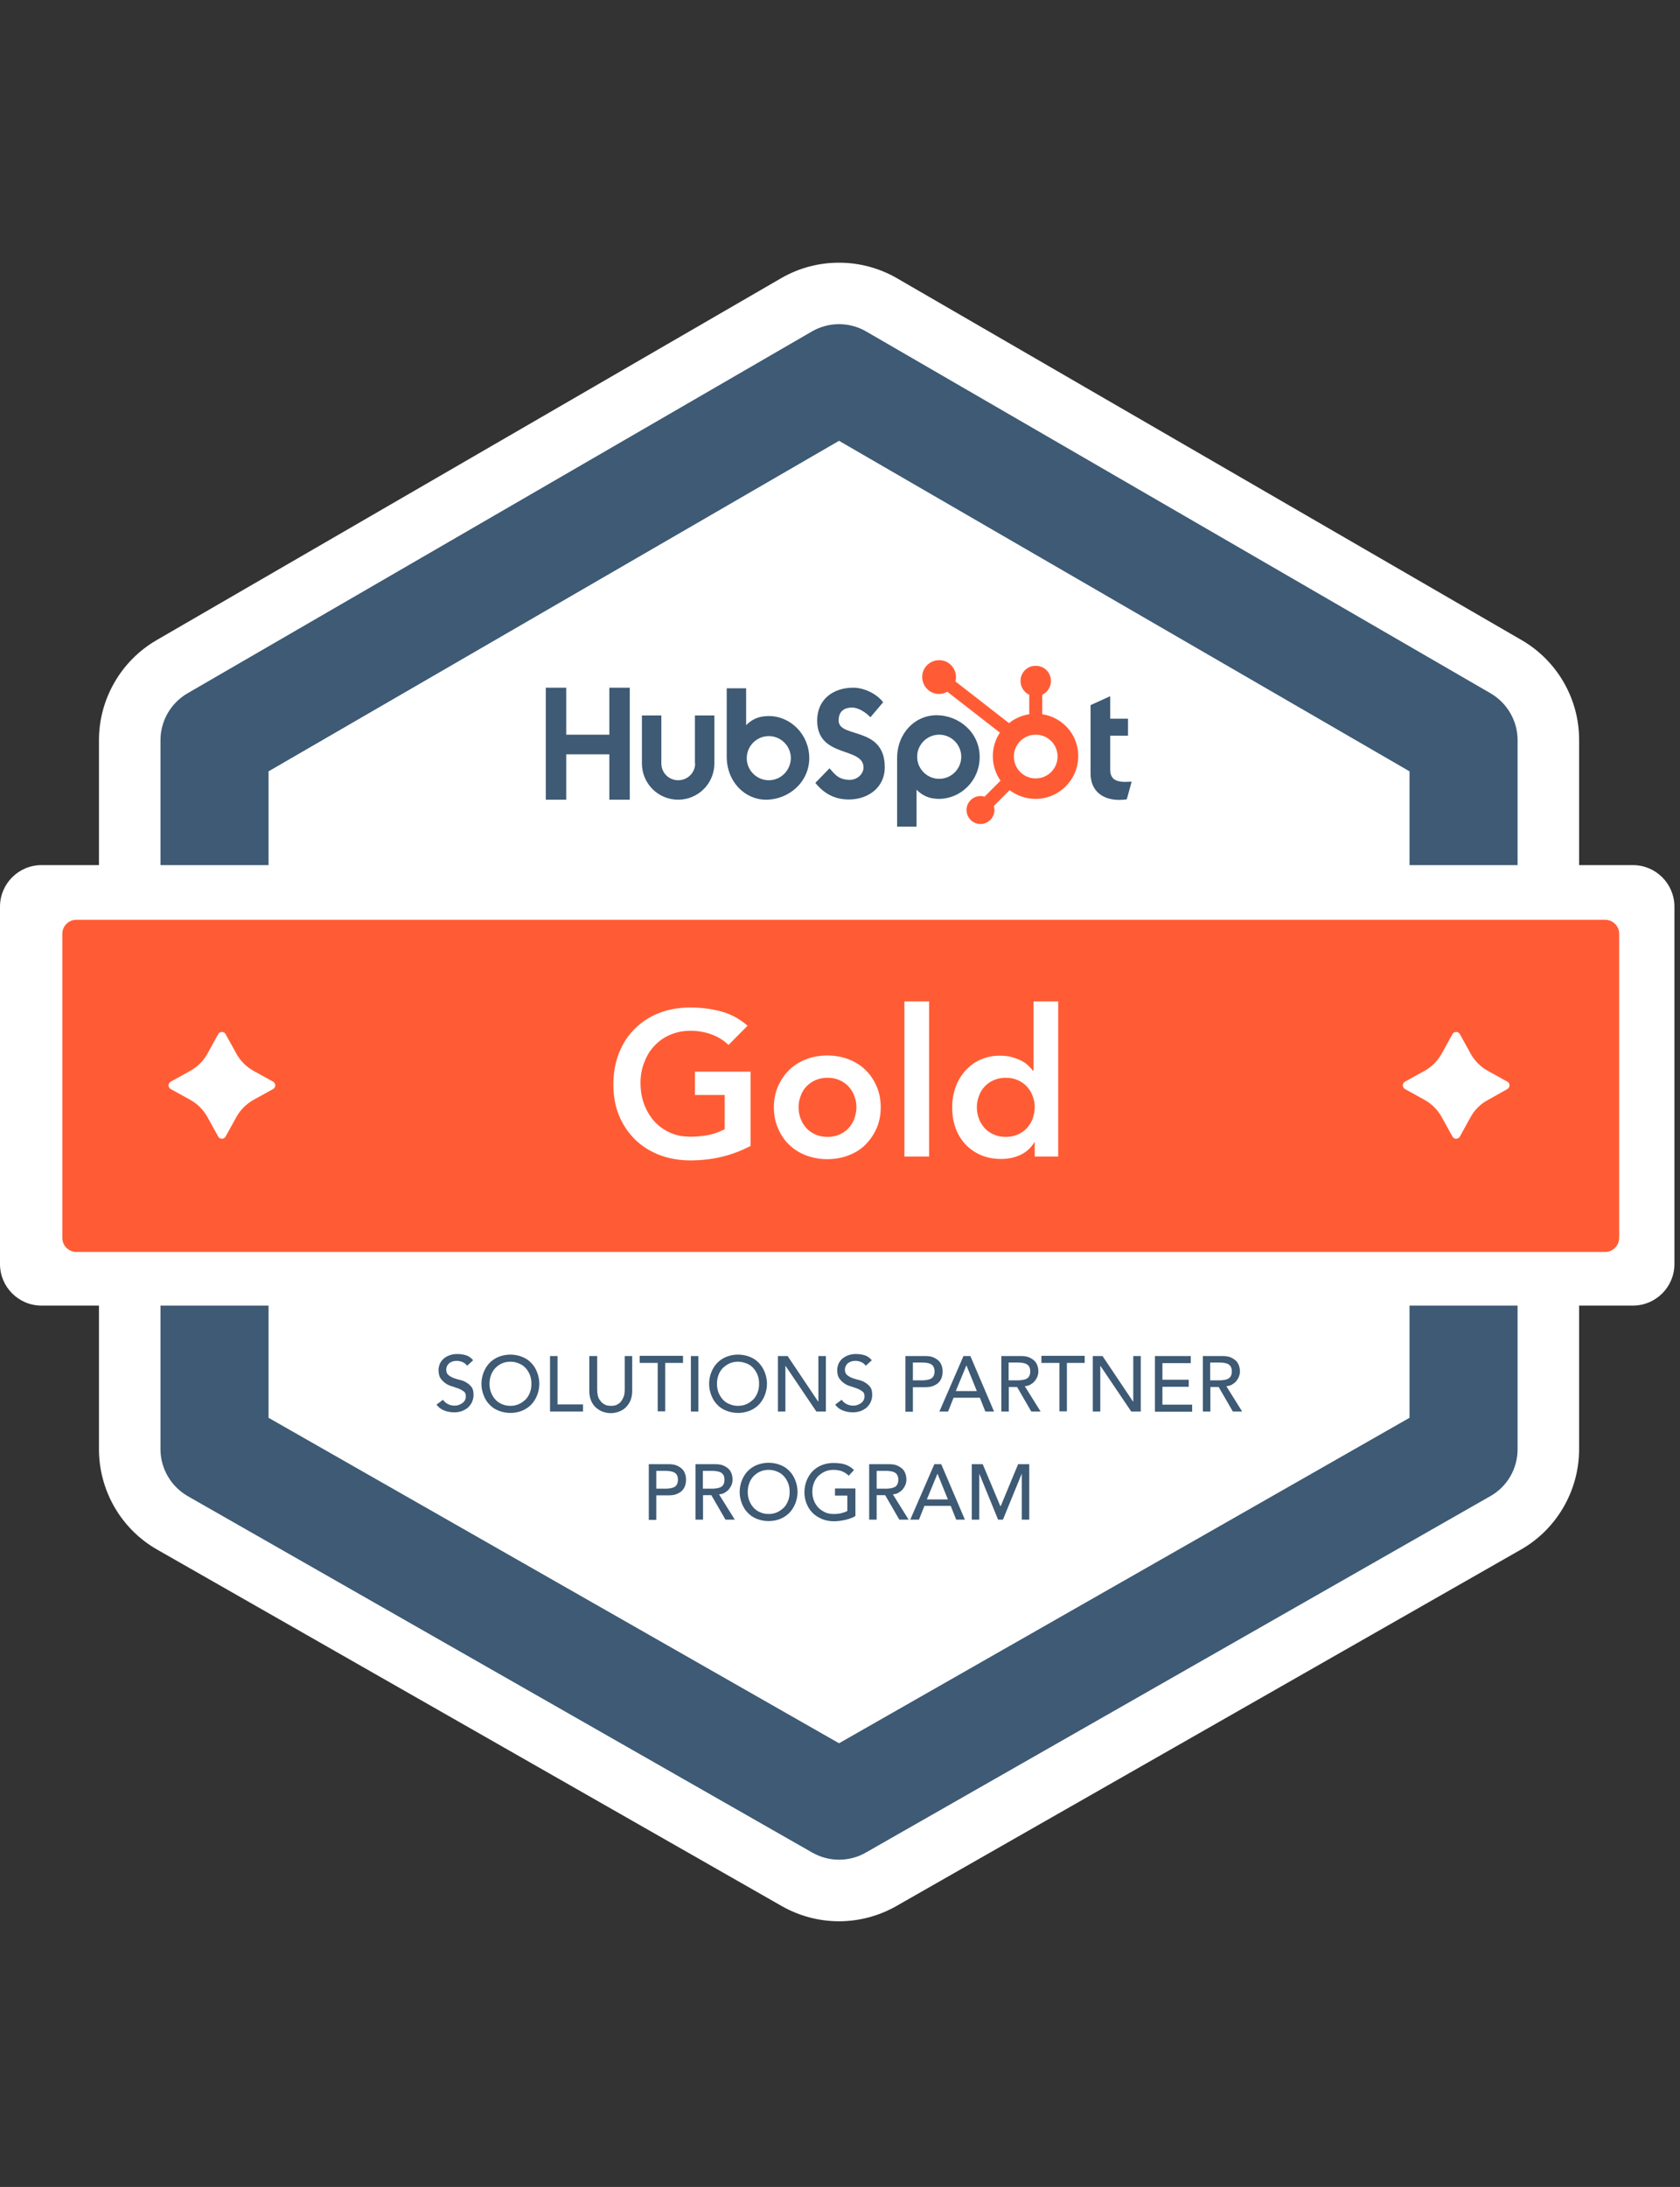
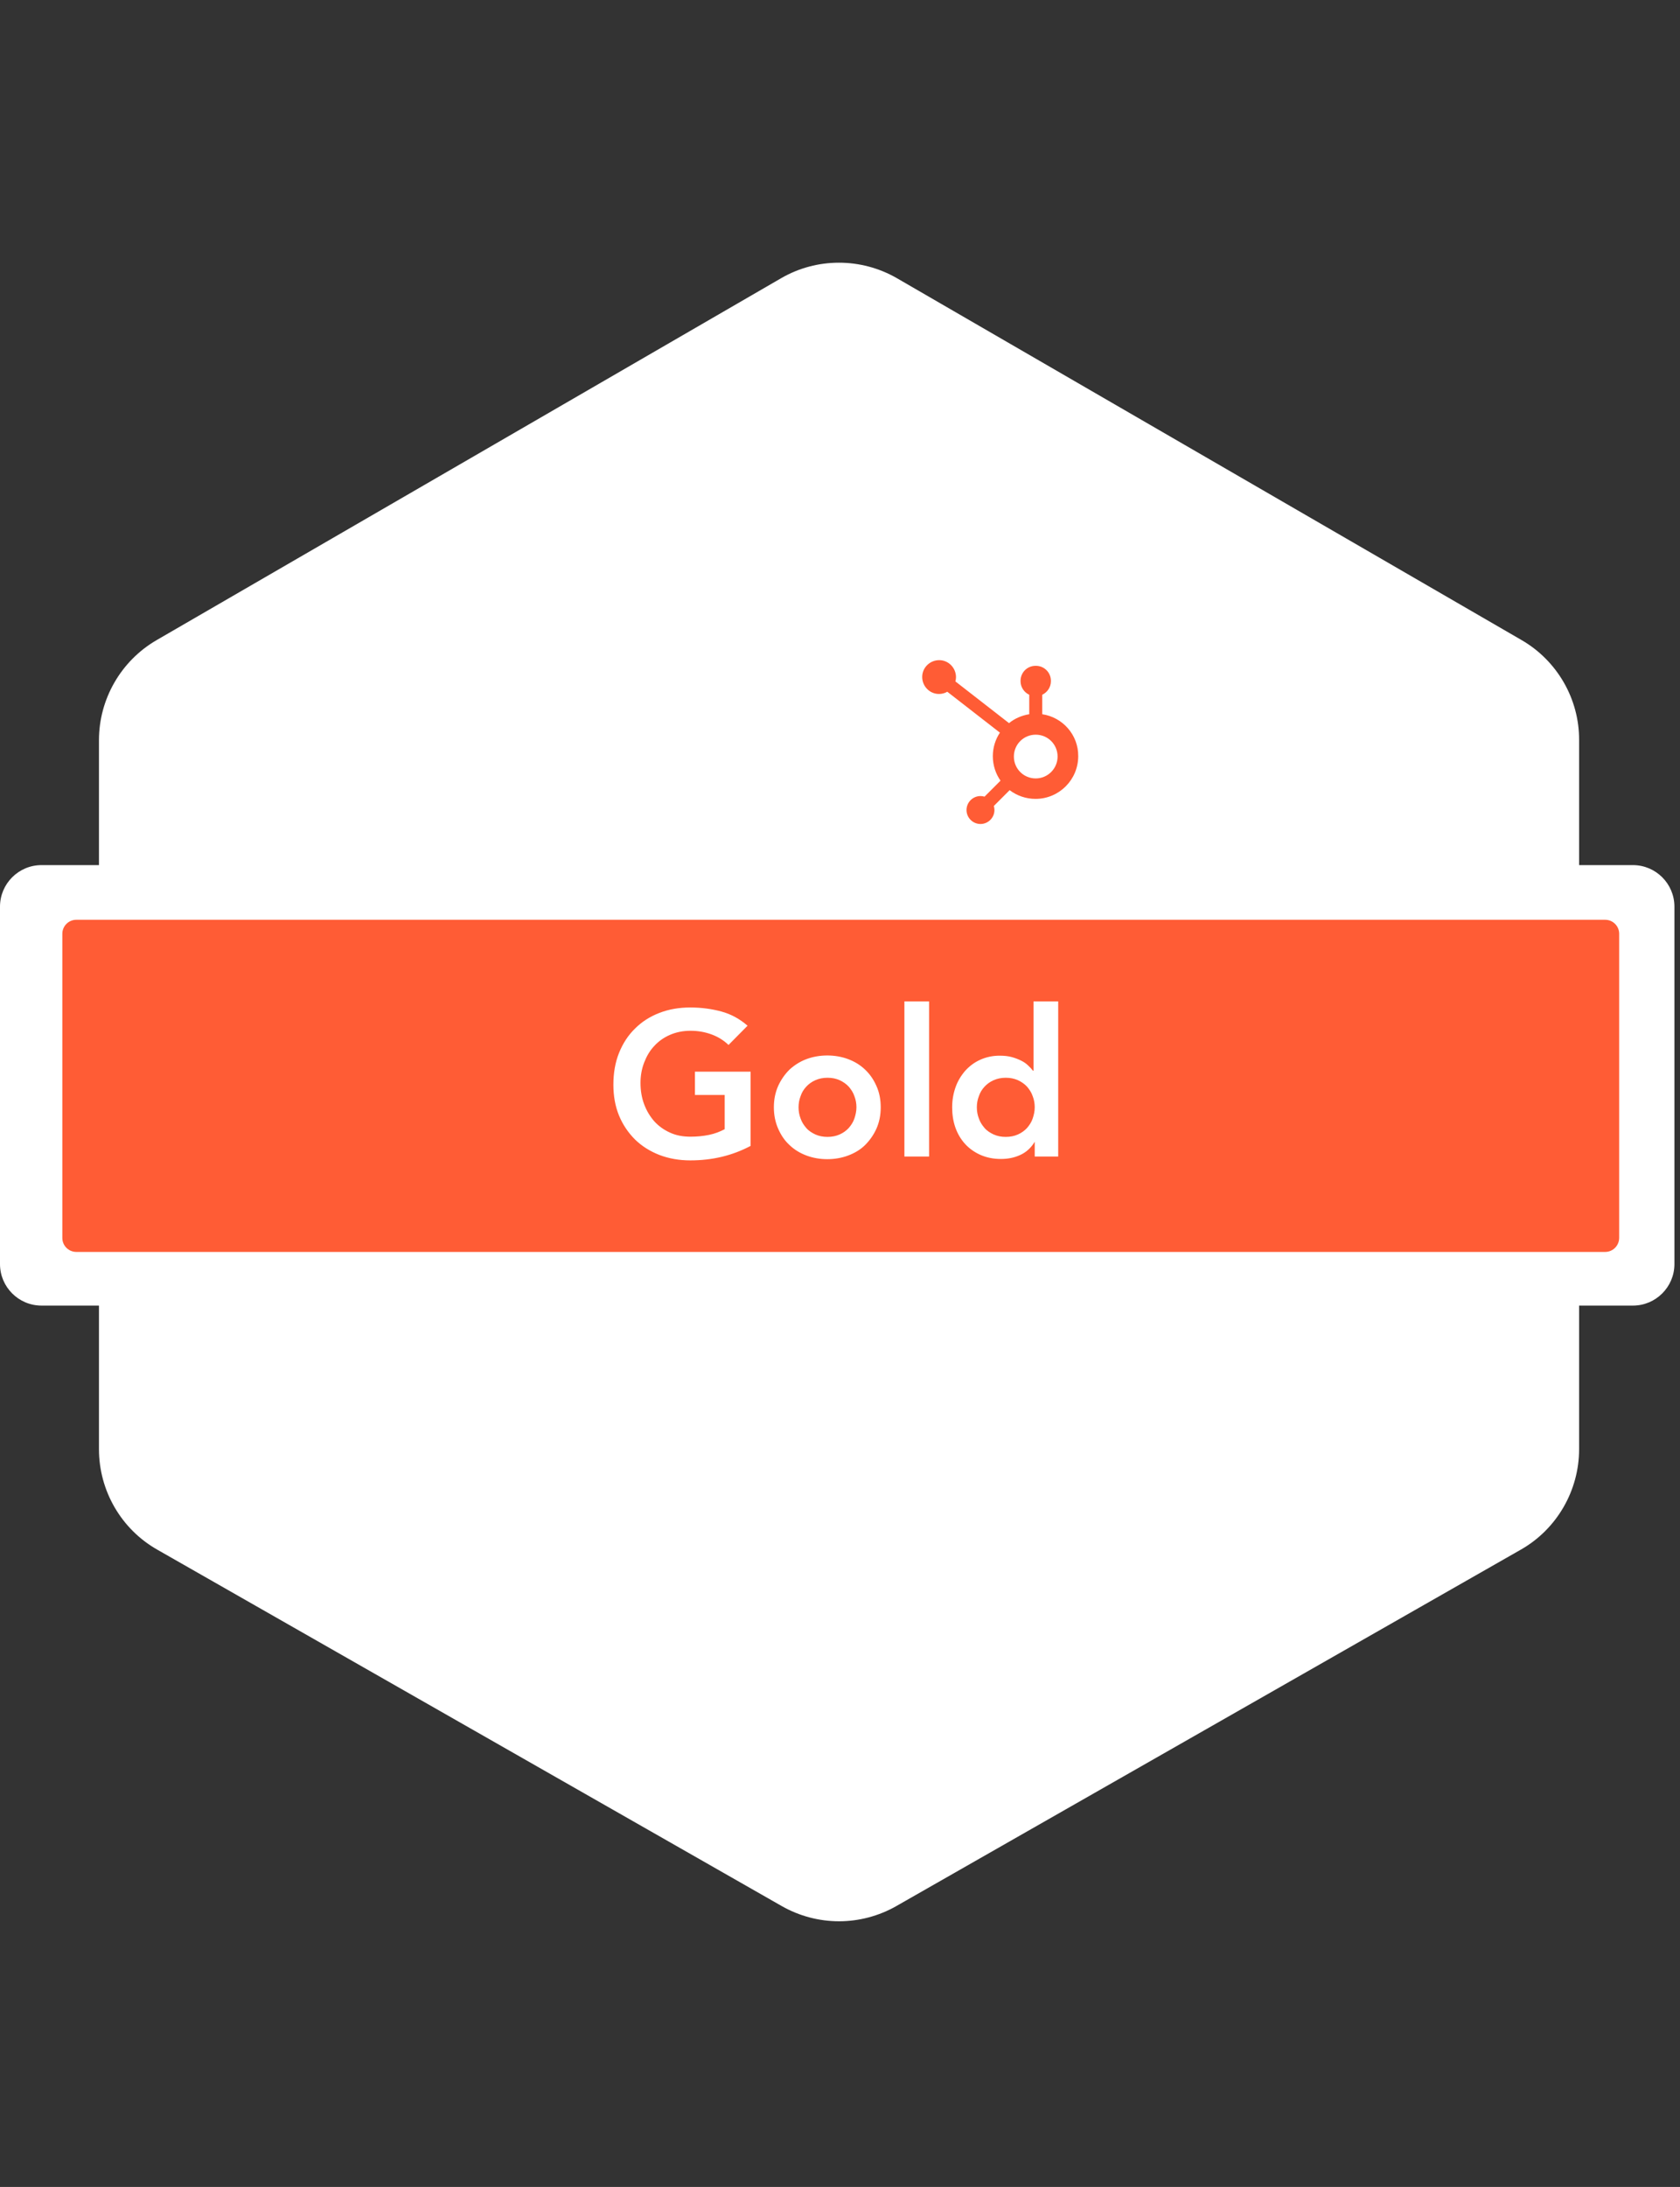
<svg xmlns="http://www.w3.org/2000/svg" width="256" height="333" viewBox="0 0 256 333" fill="none">
  <rect x="0" y="0" width="256" height="333" fill="#333333" stroke="none" />
  <path d="M231.868 97.466L136.672 42.359C131.214 39.214 124.461 39.214 119.033 42.359L23.869 97.466C18.441 100.611 15.08 106.439 15.08 112.699V220.662C15.08 226.983 18.472 232.842 23.961 235.957L119.126 290.231C121.778 291.742 124.8 292.544 127.853 292.544C130.906 292.544 133.928 291.742 136.58 290.231L231.744 235.957C237.234 232.842 240.626 226.952 240.626 220.662V112.699C240.656 106.439 237.295 100.611 231.868 97.466Z" fill="white" />
-   <path d="M127.853 283.169C126.435 283.169 125.047 282.799 123.783 282.09L28.618 227.816C26.059 226.336 24.455 223.622 24.455 220.662V112.699C24.455 109.77 26.028 107.056 28.556 105.576L123.721 50.469C126.281 48.989 129.426 48.989 131.985 50.469L227.15 105.576C229.679 107.056 231.251 109.77 231.251 112.699V220.662C231.251 223.622 229.679 226.366 227.088 227.816L131.924 282.09C130.69 282.799 129.272 283.169 127.853 283.169ZM40.922 215.882L127.853 265.438L214.784 215.882V117.448L127.853 67.121L40.922 117.448V215.882Z" fill="#3E5A74" />
  <path d="M248.828 198.798H6.322C2.837 198.798 0 195.961 0 192.476V138.048C0 134.563 2.837 131.726 6.322 131.726H248.828C252.313 131.726 255.15 134.563 255.15 138.048V192.476C255.15 195.961 252.313 198.798 248.828 198.798Z" fill="white" />
  <path d="M244.603 190.626H11.626C10.454 190.626 9.498 189.67 9.498 188.498V142.18C9.498 141.008 10.454 140.052 11.626 140.052H244.603C245.775 140.052 246.731 141.008 246.731 142.18V188.467C246.731 189.67 245.775 190.626 244.603 190.626Z" fill="#FF5C35" />
  <path d="M114.346 174.498C111.601 175.947 108.579 176.687 105.187 176.687C103.491 176.687 101.918 176.41 100.469 175.855C99.05 175.299 97.817 174.529 96.768 173.511C95.751 172.493 94.918 171.291 94.332 169.872C93.746 168.454 93.469 166.881 93.469 165.154C93.469 163.396 93.746 161.762 94.332 160.312C94.918 158.863 95.72 157.63 96.768 156.612C97.786 155.594 99.019 154.793 100.469 154.237C101.887 153.682 103.46 153.405 105.187 153.405C106.883 153.405 108.456 153.621 109.936 154.022C111.416 154.422 112.742 155.163 113.914 156.18L111.015 159.11C110.306 158.431 109.443 157.876 108.425 157.506C107.407 157.136 106.359 156.951 105.218 156.951C104.077 156.951 103.028 157.167 102.103 157.568C101.178 157.969 100.376 158.524 99.698 159.264C99.019 159.973 98.526 160.837 98.156 161.793C97.786 162.749 97.601 163.797 97.601 164.876C97.601 166.079 97.786 167.158 98.156 168.145C98.526 169.132 99.05 169.995 99.698 170.736C100.376 171.476 101.147 172.031 102.103 172.462C103.028 172.894 104.077 173.079 105.218 173.079C106.205 173.079 107.161 172.987 108.055 172.802C108.949 172.617 109.72 172.308 110.429 171.938V166.727H105.896V163.18H114.377V174.498H114.346ZM117.923 168.608C117.923 167.405 118.139 166.357 118.57 165.37C119.002 164.414 119.588 163.581 120.297 162.872C121.037 162.194 121.901 161.638 122.888 161.268C123.875 160.898 124.954 160.713 126.064 160.713C127.174 160.713 128.253 160.898 129.24 161.268C130.227 161.638 131.091 162.163 131.831 162.872C132.571 163.581 133.126 164.383 133.558 165.37C133.989 166.326 134.205 167.405 134.205 168.608C134.205 169.81 133.989 170.859 133.558 171.846C133.126 172.802 132.54 173.634 131.831 174.344C131.121 175.053 130.227 175.577 129.24 175.947C128.253 176.317 127.174 176.502 126.064 176.502C124.954 176.502 123.875 176.317 122.888 175.947C121.901 175.577 121.037 175.053 120.297 174.344C119.557 173.665 119.002 172.832 118.57 171.846C118.139 170.859 117.923 169.78 117.923 168.608ZM121.685 168.608C121.685 169.194 121.778 169.749 121.993 170.304C122.178 170.859 122.487 171.321 122.857 171.753C123.227 172.185 123.72 172.493 124.245 172.74C124.8 172.987 125.416 173.11 126.095 173.11C126.773 173.11 127.39 172.987 127.945 172.74C128.5 172.493 128.963 172.154 129.333 171.753C129.703 171.321 130.011 170.859 130.196 170.304C130.381 169.749 130.505 169.194 130.505 168.608C130.505 168.022 130.412 167.467 130.196 166.912C130.011 166.357 129.703 165.894 129.333 165.462C128.932 165.031 128.469 164.722 127.945 164.476C127.39 164.229 126.804 164.105 126.095 164.105C125.416 164.105 124.8 164.229 124.245 164.476C123.69 164.722 123.227 165.061 122.857 165.462C122.456 165.894 122.178 166.357 121.993 166.912C121.778 167.467 121.685 168.022 121.685 168.608ZM137.813 152.48H141.575V176.101H137.813V152.48ZM157.672 173.85C157.117 174.775 156.408 175.423 155.483 175.855C154.558 176.286 153.571 176.471 152.523 176.471C151.351 176.471 150.333 176.255 149.408 175.855C148.514 175.454 147.712 174.899 147.064 174.189C146.417 173.48 145.923 172.647 145.584 171.692C145.245 170.736 145.091 169.687 145.091 168.608C145.091 167.498 145.276 166.48 145.615 165.524C145.954 164.568 146.478 163.735 147.095 163.026C147.743 162.317 148.483 161.762 149.377 161.361C150.271 160.96 151.258 160.744 152.307 160.744C153.016 160.744 153.633 160.806 154.188 160.96C154.743 161.114 155.205 161.299 155.637 161.515C156.069 161.731 156.408 161.978 156.686 162.255C156.963 162.502 157.21 162.779 157.395 163.026H157.487V152.48H161.25V176.101H157.672V173.85ZM148.853 168.608C148.853 169.194 148.945 169.749 149.161 170.304C149.346 170.859 149.655 171.321 150.025 171.753C150.395 172.185 150.888 172.493 151.412 172.74C151.968 172.987 152.553 173.11 153.263 173.11C153.941 173.11 154.558 172.987 155.113 172.74C155.668 172.493 156.131 172.154 156.501 171.753C156.871 171.321 157.179 170.859 157.364 170.304C157.549 169.749 157.672 169.194 157.672 168.608C157.672 168.022 157.58 167.467 157.364 166.912C157.179 166.357 156.871 165.894 156.501 165.462C156.1 165.031 155.637 164.722 155.113 164.476C154.558 164.229 153.941 164.105 153.263 164.105C152.584 164.105 151.968 164.229 151.412 164.476C150.857 164.722 150.395 165.061 150.025 165.462C149.624 165.894 149.346 166.357 149.161 166.912C148.945 167.467 148.853 168.022 148.853 168.608Z" fill="white" />
-   <path d="M67.502 213.137C67.718 213.446 67.965 213.661 68.304 213.816C68.613 213.97 68.952 214.032 69.291 214.032C69.476 214.032 69.692 214.001 69.877 213.939C70.062 213.877 70.247 213.785 70.432 213.661C70.617 213.538 70.74 213.384 70.833 213.23C70.925 213.045 70.987 212.86 70.987 212.613C70.987 212.274 70.895 212.027 70.679 211.873C70.463 211.719 70.216 211.565 69.908 211.441C69.599 211.318 69.26 211.225 68.921 211.102C68.551 211.009 68.212 210.855 67.903 210.639C67.595 210.424 67.348 210.177 67.132 209.868C66.916 209.56 66.824 209.098 66.824 208.573C66.824 208.327 66.886 208.049 66.978 207.772C67.071 207.494 67.256 207.247 67.472 207.001C67.688 206.785 67.996 206.569 68.366 206.415C68.736 206.26 69.168 206.168 69.661 206.168C70.124 206.168 70.555 206.23 70.987 206.353C71.419 206.476 71.789 206.754 72.097 207.124L71.172 207.957C71.018 207.741 70.833 207.556 70.555 207.432C70.278 207.309 70 207.216 69.661 207.216C69.353 207.216 69.075 207.247 68.859 207.34C68.643 207.432 68.489 207.525 68.366 207.648C68.243 207.772 68.15 207.926 68.088 208.08C68.027 208.234 67.996 208.357 67.996 208.512C67.996 208.882 68.088 209.159 68.304 209.344C68.52 209.529 68.767 209.683 69.075 209.807C69.383 209.93 69.723 210.023 70.093 210.115C70.463 210.208 70.802 210.331 71.08 210.516C71.388 210.701 71.635 210.917 71.85 211.194C72.066 211.472 72.159 211.873 72.159 212.397C72.159 212.798 72.066 213.168 71.912 213.507C71.758 213.847 71.542 214.093 71.295 214.34C71.018 214.556 70.71 214.741 70.37 214.864C70 214.987 69.63 215.049 69.229 215.049C68.674 215.049 68.181 214.957 67.687 214.772C67.194 214.587 66.824 214.278 66.516 213.877L67.502 213.137ZM77.771 215.142C77.124 215.142 76.538 215.018 75.983 214.802C75.428 214.587 74.965 214.278 74.595 213.877C74.194 213.476 73.917 213.014 73.701 212.459C73.485 211.904 73.362 211.349 73.362 210.701C73.362 210.084 73.485 209.498 73.701 208.943C73.917 208.388 74.225 207.926 74.595 207.525C74.996 207.124 75.459 206.816 75.983 206.6C76.538 206.384 77.124 206.26 77.771 206.26C78.419 206.26 79.005 206.384 79.56 206.6C80.115 206.816 80.578 207.124 80.948 207.525C81.349 207.926 81.626 208.388 81.842 208.943C82.058 209.498 82.181 210.084 82.181 210.701C82.181 211.318 82.058 211.904 81.842 212.459C81.626 213.014 81.318 213.476 80.948 213.877C80.547 214.278 80.084 214.587 79.56 214.802C79.036 215.018 78.419 215.142 77.771 215.142ZM77.771 214.062C78.265 214.062 78.696 213.97 79.097 213.785C79.498 213.6 79.807 213.353 80.115 213.076C80.392 212.767 80.608 212.428 80.763 211.996C80.917 211.595 80.978 211.164 80.978 210.701C80.978 210.239 80.917 209.807 80.763 209.406C80.608 209.005 80.392 208.635 80.115 208.327C79.837 208.018 79.498 207.772 79.097 207.617C78.696 207.432 78.265 207.34 77.771 207.34C77.278 207.34 76.846 207.432 76.445 207.617C76.044 207.802 75.736 208.049 75.459 208.327C75.181 208.635 74.965 208.974 74.811 209.406C74.657 209.838 74.595 210.239 74.595 210.701C74.595 211.164 74.657 211.595 74.811 211.996C74.965 212.397 75.181 212.767 75.459 213.076C75.736 213.384 76.075 213.631 76.445 213.785C76.846 213.97 77.309 214.062 77.771 214.062ZM83.816 206.476H84.957V213.846H88.842V214.926H83.816V206.476ZM91.001 206.476V211.657C91.001 211.935 91.031 212.181 91.093 212.49C91.155 212.767 91.278 213.045 91.463 213.261C91.617 213.507 91.864 213.692 92.111 213.846C92.388 214.001 92.728 214.062 93.098 214.062C93.499 214.062 93.838 214.001 94.084 213.846C94.362 213.692 94.578 213.507 94.732 213.261C94.886 213.014 95.01 212.767 95.102 212.49C95.164 212.212 95.195 211.935 95.195 211.657V206.476H96.335V211.842C96.335 212.335 96.243 212.798 96.089 213.199C95.935 213.6 95.688 213.939 95.41 214.247C95.102 214.556 94.763 214.772 94.362 214.926C93.961 215.08 93.529 215.173 93.067 215.173C92.604 215.173 92.172 215.08 91.772 214.926C91.371 214.772 91.031 214.525 90.723 214.247C90.415 213.939 90.199 213.6 90.045 213.199C89.891 212.798 89.798 212.335 89.798 211.842V206.476H91.001ZM100.19 207.525H97.477V206.445H104.076V207.525H101.362V214.895H100.221V207.525H100.19ZM105.278 206.476H106.419V214.926H105.278V206.476ZM112.464 215.142C111.816 215.142 111.23 215.018 110.675 214.802C110.12 214.587 109.657 214.278 109.287 213.877C108.886 213.476 108.609 213.014 108.393 212.459C108.177 211.904 108.054 211.349 108.054 210.701C108.054 210.084 108.177 209.498 108.393 208.943C108.609 208.388 108.917 207.926 109.287 207.525C109.688 207.124 110.151 206.816 110.675 206.6C111.23 206.384 111.816 206.26 112.464 206.26C113.111 206.26 113.697 206.384 114.252 206.6C114.807 206.816 115.27 207.124 115.64 207.525C116.01 207.926 116.318 208.388 116.534 208.943C116.75 209.498 116.873 210.084 116.873 210.701C116.873 211.318 116.75 211.904 116.534 212.459C116.318 213.014 116.01 213.476 115.64 213.877C115.239 214.278 114.776 214.587 114.252 214.802C113.697 215.018 113.111 215.142 112.464 215.142ZM112.464 214.062C112.957 214.062 113.389 213.97 113.79 213.785C114.19 213.6 114.499 213.353 114.807 213.076C115.085 212.767 115.301 212.428 115.455 211.996C115.609 211.565 115.671 211.164 115.671 210.701C115.671 210.239 115.609 209.807 115.455 209.406C115.301 209.005 115.085 208.635 114.807 208.327C114.53 208.018 114.19 207.772 113.79 207.617C113.389 207.463 112.957 207.34 112.464 207.34C111.97 207.34 111.538 207.432 111.138 207.617C110.737 207.802 110.428 208.049 110.12 208.327C109.842 208.635 109.626 208.974 109.472 209.406C109.318 209.807 109.256 210.239 109.256 210.701C109.256 211.164 109.318 211.595 109.472 211.996C109.626 212.397 109.842 212.767 110.12 213.076C110.397 213.384 110.737 213.631 111.138 213.785C111.538 213.97 111.97 214.062 112.464 214.062ZM118.508 206.476H120.019L124.675 213.415H124.706V206.476H125.847V214.926H124.398L119.71 207.987H119.68V214.926H118.539V206.476H118.508ZM128.252 213.137C128.468 213.446 128.715 213.661 129.054 213.816C129.362 213.97 129.702 214.032 130.041 214.032C130.226 214.032 130.442 214.001 130.627 213.939C130.812 213.877 130.997 213.785 131.182 213.661C131.367 213.538 131.49 213.384 131.583 213.23C131.675 213.045 131.737 212.86 131.737 212.613C131.737 212.274 131.644 212.027 131.429 211.873C131.213 211.719 130.966 211.565 130.658 211.441C130.349 211.318 130.01 211.225 129.671 211.102C129.301 211.009 128.962 210.855 128.653 210.639C128.345 210.424 128.098 210.177 127.882 209.868C127.666 209.56 127.574 209.098 127.574 208.573C127.574 208.327 127.636 208.049 127.728 207.772C127.821 207.494 128.006 207.247 128.221 207.001C128.437 206.785 128.746 206.569 129.116 206.415C129.486 206.26 129.918 206.168 130.411 206.168C130.874 206.168 131.305 206.23 131.737 206.353C132.169 206.476 132.539 206.754 132.847 207.124L131.922 207.957C131.768 207.741 131.583 207.556 131.305 207.432C131.028 207.309 130.75 207.216 130.411 207.216C130.103 207.216 129.825 207.247 129.609 207.34C129.393 207.432 129.239 207.525 129.116 207.648C128.992 207.772 128.9 207.926 128.838 208.08C128.777 208.234 128.746 208.357 128.746 208.512C128.746 208.882 128.838 209.159 129.054 209.344C129.27 209.529 129.517 209.683 129.825 209.807C130.133 209.93 130.473 210.023 130.843 210.115C131.213 210.208 131.552 210.331 131.829 210.516C132.138 210.701 132.385 210.917 132.6 211.194C132.816 211.472 132.909 211.873 132.909 212.397C132.909 212.798 132.816 213.168 132.662 213.507C132.508 213.847 132.292 214.093 132.045 214.34C131.768 214.556 131.459 214.741 131.12 214.864C130.75 214.987 130.38 215.049 129.979 215.049C129.424 215.049 128.931 214.957 128.437 214.772C127.944 214.587 127.574 214.278 127.266 213.877L128.252 213.137ZM137.966 206.476H140.927C141.482 206.476 141.913 206.538 142.253 206.692C142.592 206.846 142.869 207.031 143.085 207.247C143.301 207.463 143.424 207.741 143.517 208.018C143.609 208.296 143.64 208.573 143.64 208.851C143.64 209.128 143.609 209.375 143.517 209.683C143.424 209.961 143.301 210.208 143.085 210.454C142.869 210.701 142.592 210.855 142.253 211.009C141.913 211.164 141.451 211.225 140.927 211.225H139.107V214.957H137.966V206.476ZM139.107 210.177H140.618C140.834 210.177 141.05 210.146 141.266 210.115C141.482 210.084 141.667 210.023 141.852 209.93C142.037 209.838 142.16 209.683 142.253 209.529C142.345 209.344 142.407 209.128 142.407 208.82C142.407 208.512 142.345 208.296 142.253 208.111C142.16 207.926 142.006 207.802 141.852 207.71C141.667 207.617 141.482 207.556 141.266 207.525C141.05 207.494 140.834 207.463 140.618 207.463H139.107V210.177ZM146.817 206.476H147.865L151.473 214.926H150.147L149.314 212.829H145.305L144.473 214.926H143.147L146.817 206.476ZM148.852 211.811L147.279 207.926H147.248L145.645 211.811H148.852ZM152.552 206.476H155.513C156.068 206.476 156.5 206.538 156.839 206.692C157.178 206.846 157.455 207.031 157.671 207.247C157.887 207.463 158.011 207.741 158.103 208.018C158.196 208.296 158.226 208.573 158.226 208.851C158.226 209.128 158.165 209.375 158.072 209.622C157.98 209.868 157.825 210.084 157.671 210.3C157.486 210.516 157.27 210.67 157.024 210.824C156.777 210.979 156.469 211.04 156.16 211.071L158.566 214.926H157.147L154.988 211.194H153.724V214.926H152.583V206.476H152.552ZM153.693 210.177H155.204C155.42 210.177 155.636 210.146 155.852 210.115C156.068 210.084 156.253 210.023 156.438 209.93C156.623 209.838 156.746 209.683 156.839 209.529C156.931 209.344 156.993 209.128 156.993 208.82C156.993 208.512 156.931 208.296 156.839 208.111C156.746 207.926 156.592 207.802 156.438 207.71C156.253 207.617 156.068 207.556 155.852 207.525C155.636 207.494 155.42 207.463 155.204 207.463H153.693V210.177ZM161.403 207.525H158.689V206.445H165.288V207.525H162.574V214.895H161.433V207.525H161.403ZM166.491 206.476H168.002L172.658 213.415H172.689V206.476H173.83V214.926H172.381L167.694 207.987H167.663V214.926H166.522V206.476H166.491ZM175.989 206.476H181.447V207.556H177.13V210.084H181.139V211.164H177.13V213.877H181.663V214.957H175.989V206.476ZM183.266 206.476H186.227C186.782 206.476 187.214 206.538 187.553 206.692C187.892 206.846 188.17 207.031 188.385 207.247C188.601 207.463 188.725 207.741 188.817 208.018C188.91 208.296 188.941 208.573 188.941 208.851C188.941 209.128 188.879 209.375 188.786 209.622C188.694 209.868 188.54 210.084 188.385 210.3C188.2 210.516 187.985 210.67 187.738 210.824C187.491 210.979 187.183 211.04 186.874 211.071L189.28 214.926H187.861L185.703 211.194H184.438V214.926H183.297V206.476H183.266ZM184.407 210.177H185.918C186.134 210.177 186.35 210.146 186.566 210.115C186.782 210.084 186.967 210.023 187.152 209.93C187.337 209.838 187.46 209.683 187.553 209.529C187.645 209.344 187.707 209.128 187.707 208.82C187.707 208.512 187.645 208.296 187.553 208.111C187.46 207.926 187.306 207.802 187.152 207.71C186.998 207.617 186.782 207.556 186.566 207.525C186.35 207.494 186.134 207.463 185.918 207.463H184.407V210.177ZM98.864 222.944H101.825C102.38 222.944 102.811 223.005 103.151 223.159C103.49 223.314 103.767 223.499 103.983 223.715C104.199 223.93 104.322 224.208 104.415 224.485C104.507 224.763 104.538 225.041 104.538 225.318C104.538 225.596 104.507 225.842 104.415 226.151C104.322 226.428 104.199 226.675 103.983 226.922C103.767 227.168 103.49 227.322 103.151 227.477C102.811 227.631 102.349 227.693 101.825 227.693H100.005V231.424H98.864V222.944ZM100.005 226.675H101.516C101.732 226.675 101.948 226.644 102.164 226.613C102.38 226.582 102.565 226.521 102.75 226.428C102.935 226.336 103.058 226.182 103.151 226.027C103.243 225.842 103.305 225.626 103.305 225.318C103.305 225.01 103.243 224.794 103.151 224.609C103.058 224.424 102.904 224.3 102.75 224.208C102.565 224.115 102.38 224.054 102.164 224.023C101.948 223.992 101.732 223.961 101.516 223.961H100.005V226.675ZM105.957 222.944H108.917C109.472 222.944 109.904 223.005 110.243 223.159C110.582 223.314 110.86 223.499 111.076 223.715C111.292 223.93 111.415 224.208 111.508 224.485C111.6 224.763 111.631 225.041 111.631 225.318C111.631 225.596 111.569 225.842 111.477 226.089C111.384 226.336 111.23 226.552 111.076 226.767C110.891 226.983 110.675 227.137 110.428 227.292C110.182 227.446 109.873 227.508 109.565 227.538L111.97 231.393H110.552L108.393 227.662H107.129V231.393H105.988V222.944H105.957ZM107.098 226.675H108.609C108.825 226.675 109.041 226.644 109.256 226.613C109.472 226.582 109.657 226.521 109.842 226.428C110.027 226.336 110.151 226.182 110.243 226.027C110.336 225.842 110.397 225.626 110.397 225.318C110.397 225.01 110.336 224.794 110.243 224.609C110.151 224.424 109.997 224.3 109.842 224.208C109.657 224.115 109.472 224.054 109.256 224.023C109.041 223.992 108.825 223.961 108.609 223.961H107.098V226.675ZM117.12 231.609C116.472 231.609 115.886 231.486 115.331 231.27C114.776 231.054 114.314 230.745 113.944 230.345C113.543 229.944 113.265 229.481 113.049 228.926C112.834 228.371 112.71 227.816 112.71 227.168C112.71 226.552 112.834 225.966 113.049 225.411C113.265 224.855 113.574 224.393 113.944 223.992C114.345 223.591 114.807 223.283 115.331 223.067C115.886 222.851 116.472 222.728 117.12 222.728C117.768 222.728 118.353 222.851 118.909 223.067C119.464 223.283 119.926 223.591 120.296 223.992C120.697 224.393 120.975 224.855 121.191 225.411C121.406 225.966 121.53 226.552 121.53 227.168C121.53 227.785 121.406 228.371 121.191 228.926C120.975 229.481 120.666 229.944 120.296 230.345C119.895 230.745 119.433 231.054 118.909 231.27C118.384 231.486 117.768 231.609 117.12 231.609ZM117.12 230.53C117.613 230.53 118.045 230.437 118.446 230.252C118.847 230.067 119.155 229.82 119.464 229.543C119.741 229.234 119.957 228.895 120.111 228.463C120.265 228.063 120.327 227.631 120.327 227.168C120.327 226.706 120.265 226.274 120.111 225.873C119.957 225.472 119.741 225.102 119.464 224.794C119.186 224.485 118.847 224.239 118.446 224.085C118.045 223.9 117.613 223.807 117.12 223.807C116.627 223.807 116.195 223.9 115.794 224.085C115.393 224.27 115.085 224.516 114.807 224.794C114.53 225.102 114.314 225.441 114.16 225.873C114.005 226.305 113.944 226.706 113.944 227.168C113.944 227.631 114.005 228.063 114.16 228.463C114.314 228.864 114.53 229.234 114.807 229.543C115.085 229.851 115.424 230.098 115.794 230.252C116.195 230.437 116.627 230.53 117.12 230.53ZM130.349 226.675V230.838C130.133 230.961 129.918 231.085 129.64 231.177C129.362 231.27 129.116 231.362 128.807 231.424C128.499 231.486 128.252 231.547 127.944 231.578C127.636 231.609 127.389 231.64 127.111 231.64C126.402 231.64 125.754 231.516 125.199 231.27C124.644 231.023 124.151 230.715 123.781 230.314C123.38 229.913 123.102 229.45 122.887 228.895C122.671 228.371 122.578 227.785 122.578 227.199C122.578 226.582 122.702 225.996 122.917 225.441C123.133 224.886 123.442 224.424 123.812 224.023C124.213 223.622 124.675 223.314 125.199 223.098C125.754 222.882 126.34 222.759 126.988 222.759C127.759 222.759 128.407 222.851 128.9 223.036C129.393 223.221 129.794 223.499 130.133 223.838L129.332 224.701C128.992 224.362 128.622 224.146 128.221 223.992C127.821 223.869 127.42 223.807 126.988 223.807C126.495 223.807 126.063 223.9 125.662 224.085C125.261 224.27 124.953 224.516 124.644 224.794C124.367 225.102 124.151 225.441 123.997 225.873C123.843 226.274 123.781 226.706 123.781 227.168C123.781 227.631 123.873 228.093 124.028 228.494C124.182 228.895 124.428 229.265 124.706 229.574C125.014 229.882 125.354 230.098 125.754 230.283C126.155 230.468 126.587 230.53 127.05 230.53C127.451 230.53 127.851 230.499 128.191 230.406C128.53 230.314 128.869 230.221 129.116 230.067V227.723H127.235V226.644H130.349V226.675ZM132.446 222.944H135.407C135.962 222.944 136.393 223.005 136.733 223.159C137.072 223.314 137.349 223.499 137.565 223.715C137.781 223.93 137.904 224.208 137.997 224.485C138.089 224.763 138.12 225.041 138.12 225.318C138.12 225.596 138.059 225.842 137.966 226.089C137.874 226.336 137.719 226.552 137.565 226.767C137.38 226.983 137.164 227.137 136.918 227.292C136.671 227.446 136.363 227.508 136.054 227.538L138.46 231.393H137.041L134.882 227.662H133.587V231.393H132.446V222.944ZM133.587 226.675H135.098C135.314 226.675 135.53 226.644 135.746 226.613C135.962 226.582 136.147 226.521 136.332 226.428C136.517 226.336 136.64 226.182 136.733 226.027C136.825 225.842 136.887 225.626 136.887 225.318C136.887 225.01 136.825 224.794 136.733 224.609C136.64 224.424 136.486 224.3 136.332 224.208C136.178 224.115 135.962 224.054 135.746 224.023C135.53 223.992 135.314 223.961 135.098 223.961H133.587V226.675ZM142.376 222.944H143.424L147.032 231.393H145.706L144.874 229.296H140.865L140.032 231.393H138.706L142.376 222.944ZM144.442 228.309L142.869 224.424H142.838L141.235 228.309H144.442ZM148.05 222.944H149.746L152.429 229.327H152.491L155.143 222.944H156.839V231.393H155.698V224.455H155.667L152.83 231.393H152.09L149.253 224.455H149.222V231.393H148.081V222.944H148.05Z" fill="#3E5A74" />
-   <path d="M224.096 170.088L222.462 173.048C222.215 173.511 221.567 173.511 221.321 173.048L219.686 170.088C219.069 168.978 218.175 168.083 217.065 167.467L214.105 165.832C213.642 165.586 213.642 164.938 214.105 164.691L217.065 163.057C218.175 162.44 219.069 161.546 219.686 160.436L221.321 157.475C221.567 157.013 222.215 157.013 222.462 157.475L224.096 160.436C224.713 161.546 225.607 162.44 226.717 163.057L229.678 164.691C230.14 164.938 230.14 165.586 229.678 165.832L226.717 167.498C225.607 168.083 224.682 169.009 224.096 170.088ZM36.018 170.088L34.384 173.048C34.137 173.511 33.489 173.511 33.243 173.048L31.608 170.088C30.991 168.978 30.097 168.083 28.987 167.467L26.027 165.832C25.564 165.586 25.564 164.938 26.027 164.691L28.987 163.057C30.097 162.44 30.991 161.546 31.608 160.436L33.243 157.475C33.489 157.013 34.137 157.013 34.384 157.475L36.018 160.436C36.635 161.546 37.529 162.44 38.639 163.057L41.6 164.691C42.062 164.938 42.062 165.586 41.6 165.832L38.639 167.467C37.529 168.083 36.604 169.009 36.018 170.088Z" fill="white" />
-   <path d="M92.851 104.712V111.867H86.283V104.712H83.168V121.766H86.283V114.858H92.851V121.766H95.966V104.712H92.851ZM105.926 116.246C105.926 117.664 104.785 118.805 103.336 118.805C101.917 118.805 100.776 117.664 100.776 116.246V108.937H97.816V116.246C97.816 119.299 100.283 121.766 103.336 121.766C106.389 121.766 108.856 119.299 108.856 116.246V108.937H105.895V116.246H105.926ZM127.79 109.708C127.79 108.197 128.777 107.734 129.856 107.734C130.719 107.734 131.891 108.413 132.631 109.215L134.574 106.933C133.618 105.638 131.645 104.712 130.041 104.712C126.834 104.712 124.521 106.593 124.521 109.708C124.521 115.475 131.583 113.655 131.583 116.862C131.583 117.849 130.627 118.743 129.517 118.743C127.759 118.743 127.204 117.88 126.402 116.986L124.244 119.206C125.6 120.902 127.296 121.735 129.332 121.735C132.385 121.735 134.821 119.823 134.821 116.862C134.852 110.479 127.79 112.483 127.79 109.708ZM171.425 119.052C169.667 119.052 169.174 118.312 169.174 117.14V112.021H171.888V109.431H169.174V106.008L166.183 107.364V117.788C166.183 120.44 168.033 121.796 170.531 121.796C170.901 121.796 171.425 121.766 171.702 121.704L172.443 119.021C172.134 119.021 171.764 119.052 171.425 119.052ZM117.151 109.03C115.702 109.03 114.653 109.461 113.697 110.417V104.805H110.737V115.197C110.737 119.083 113.543 121.766 116.719 121.766C120.235 121.766 123.318 119.052 123.318 115.413C123.288 111.805 120.451 109.03 117.151 109.03ZM117.151 118.805C115.301 118.805 113.79 117.294 113.79 115.444C113.79 113.594 115.301 112.083 117.151 112.083C119.001 112.083 120.512 113.594 120.512 115.444C120.481 117.294 119.001 118.805 117.151 118.805ZM149.284 115.259C149.284 111.589 146.2 108.906 142.684 108.906C139.508 108.906 136.702 111.558 136.702 115.475V125.867H139.662V120.255C140.649 121.21 141.667 121.642 143.116 121.642C146.416 121.611 149.284 118.867 149.284 115.259ZM146.477 115.228C146.477 117.078 144.966 118.589 143.116 118.589C141.266 118.589 139.755 117.078 139.755 115.228C139.755 113.378 141.266 111.867 143.116 111.867C144.966 111.867 146.477 113.378 146.477 115.228Z" fill="#3E5A74" />
  <path d="M158.812 108.752V105.792C159.583 105.422 160.138 104.651 160.138 103.726V103.664C160.138 102.4 159.12 101.382 157.856 101.382H157.794C156.53 101.382 155.512 102.4 155.512 103.664V103.726C155.512 104.651 156.068 105.422 156.838 105.792V108.752C155.697 108.937 154.618 109.4 153.755 110.109L145.583 103.756C145.644 103.541 145.675 103.325 145.675 103.109C145.675 101.69 144.534 100.519 143.116 100.519C141.697 100.519 140.525 101.66 140.525 103.078C140.525 104.497 141.666 105.668 143.085 105.668C143.547 105.668 143.979 105.545 144.349 105.329L152.367 111.558C151.689 112.576 151.288 113.81 151.288 115.136C151.288 116.523 151.719 117.818 152.46 118.867L150.023 121.303C149.838 121.241 149.622 121.211 149.407 121.211C148.235 121.211 147.279 122.166 147.279 123.338C147.279 124.51 148.235 125.466 149.407 125.466C150.578 125.466 151.534 124.51 151.534 123.338C151.534 123.122 151.504 122.937 151.442 122.722L153.847 120.316C154.957 121.149 156.314 121.642 157.794 121.642C161.402 121.642 164.301 118.713 164.301 115.136C164.332 111.928 161.957 109.215 158.812 108.752ZM157.825 118.528C155.975 118.528 154.495 117.047 154.495 115.197C154.495 113.347 155.975 111.867 157.825 111.867C159.675 111.867 161.156 113.347 161.156 115.197C161.156 117.017 159.675 118.528 157.825 118.528Z" fill="#FF5C35" />
</svg>